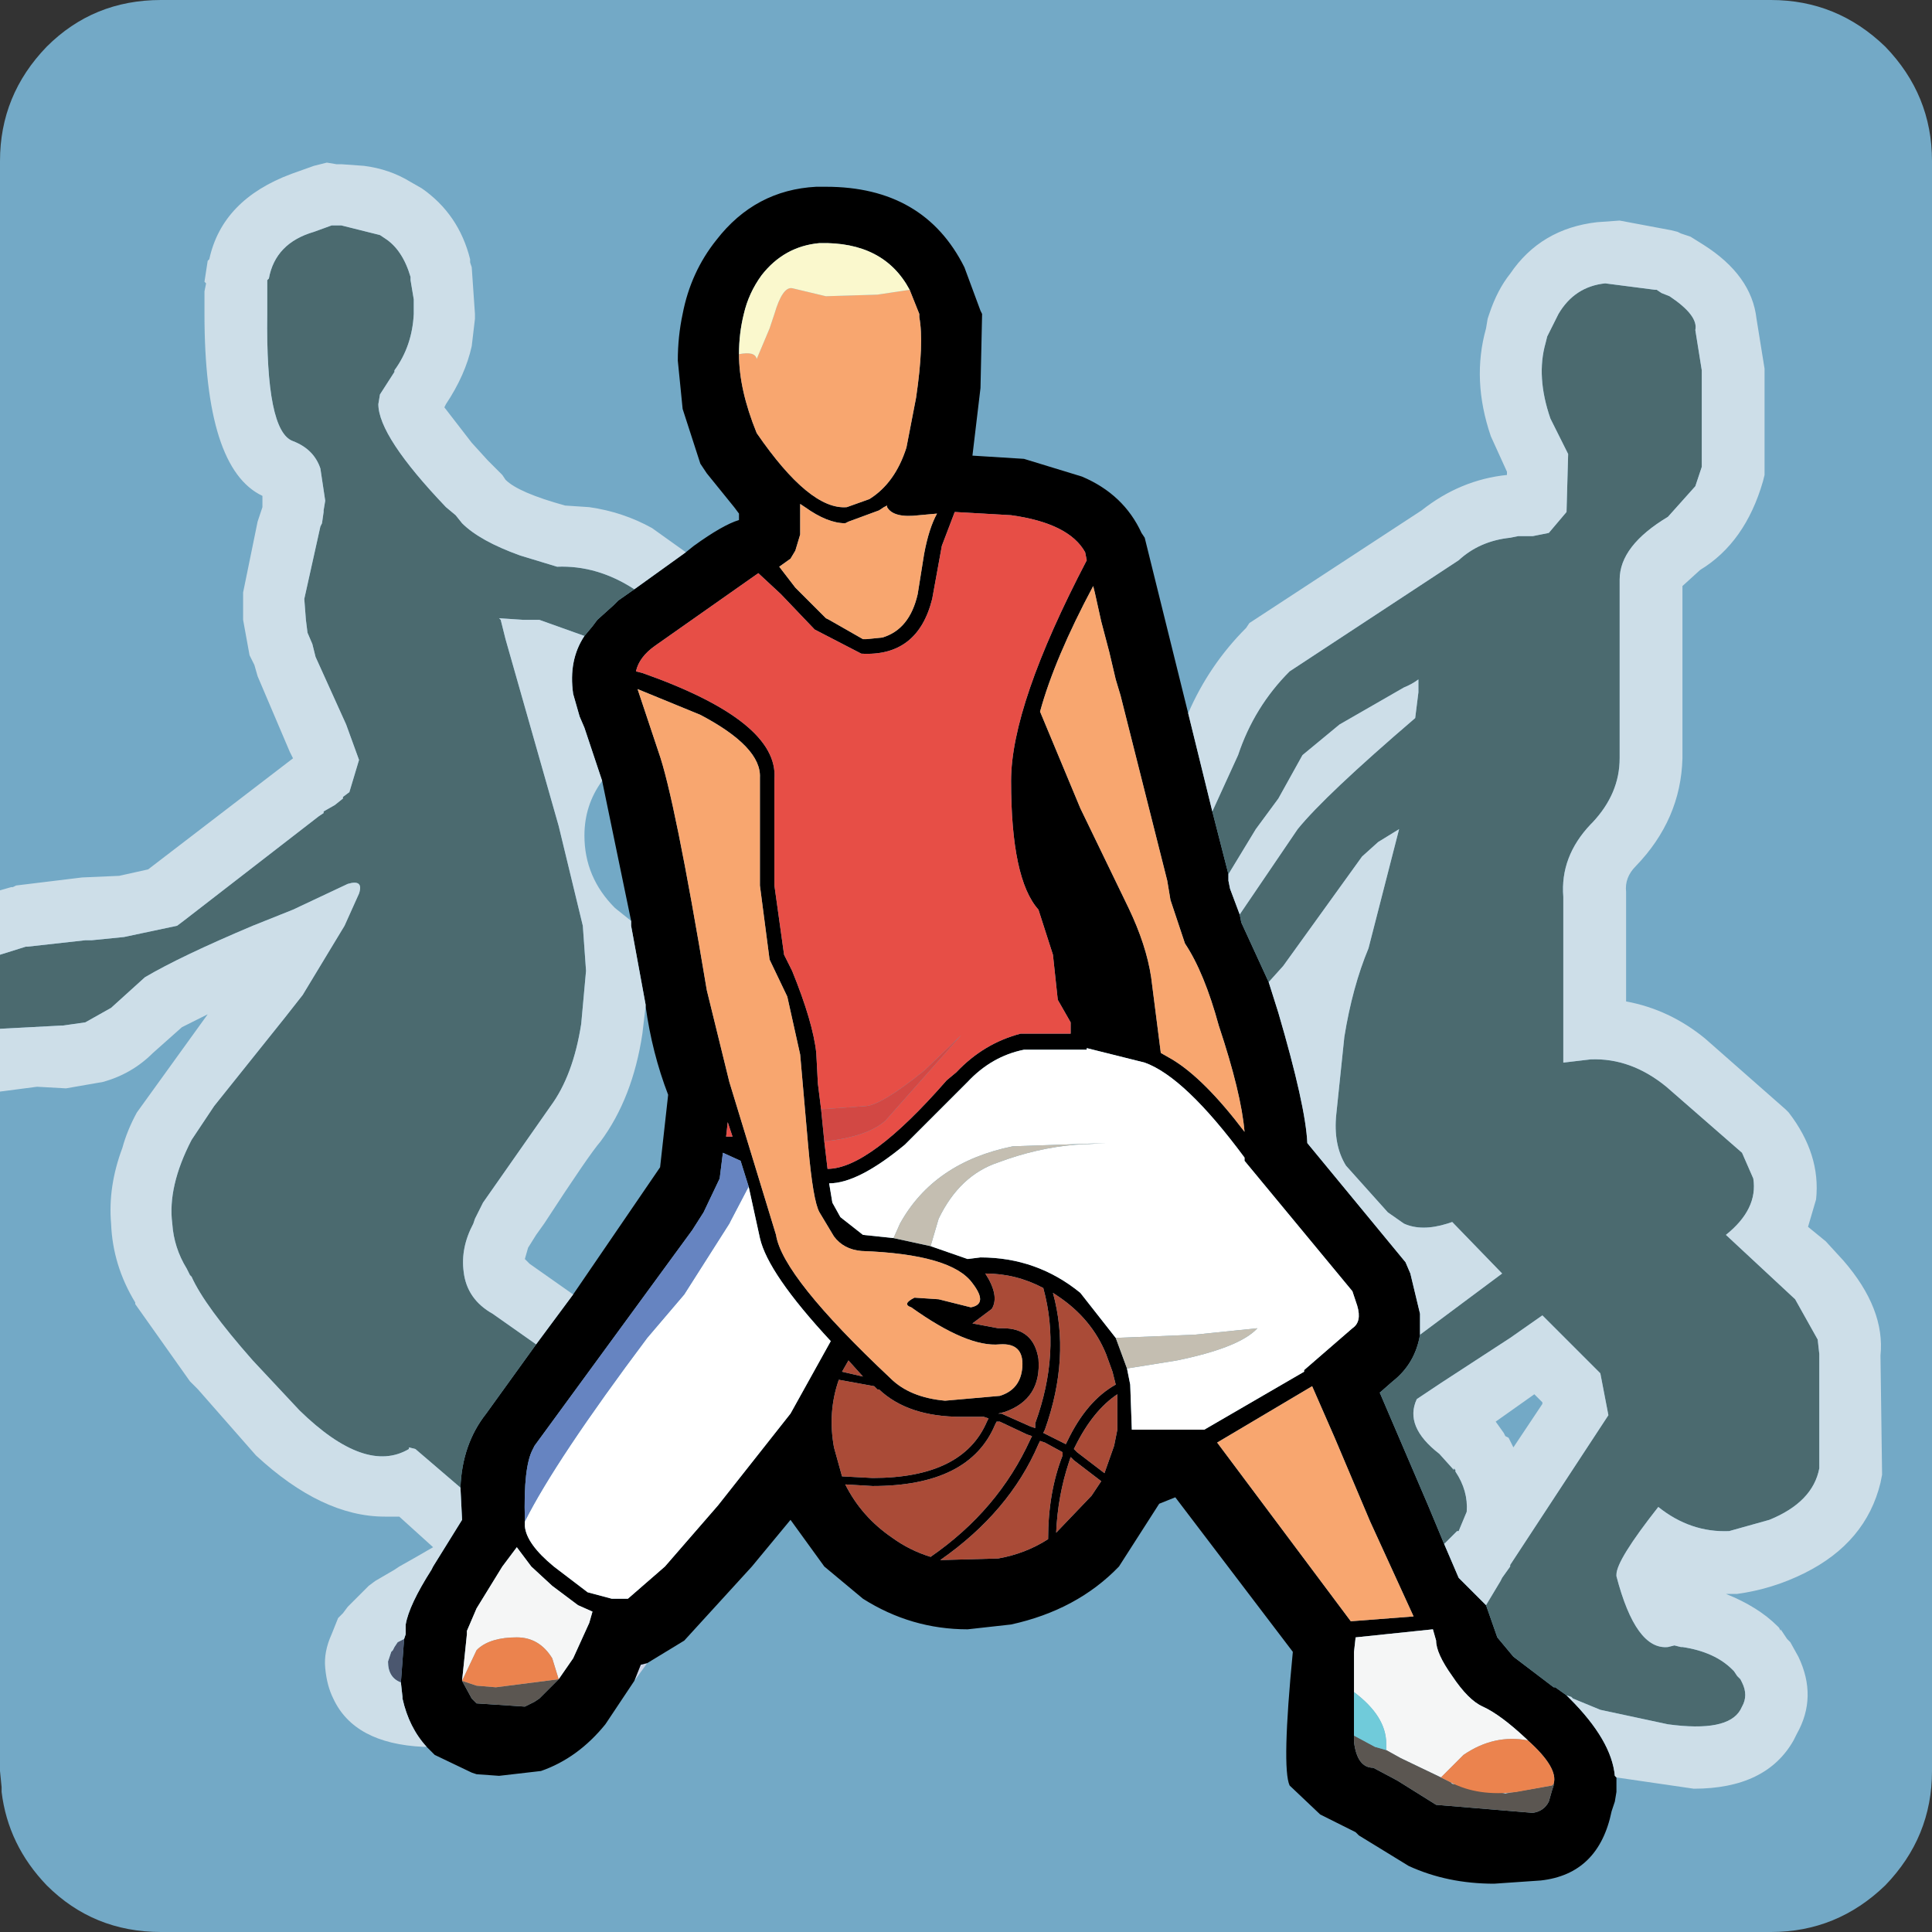
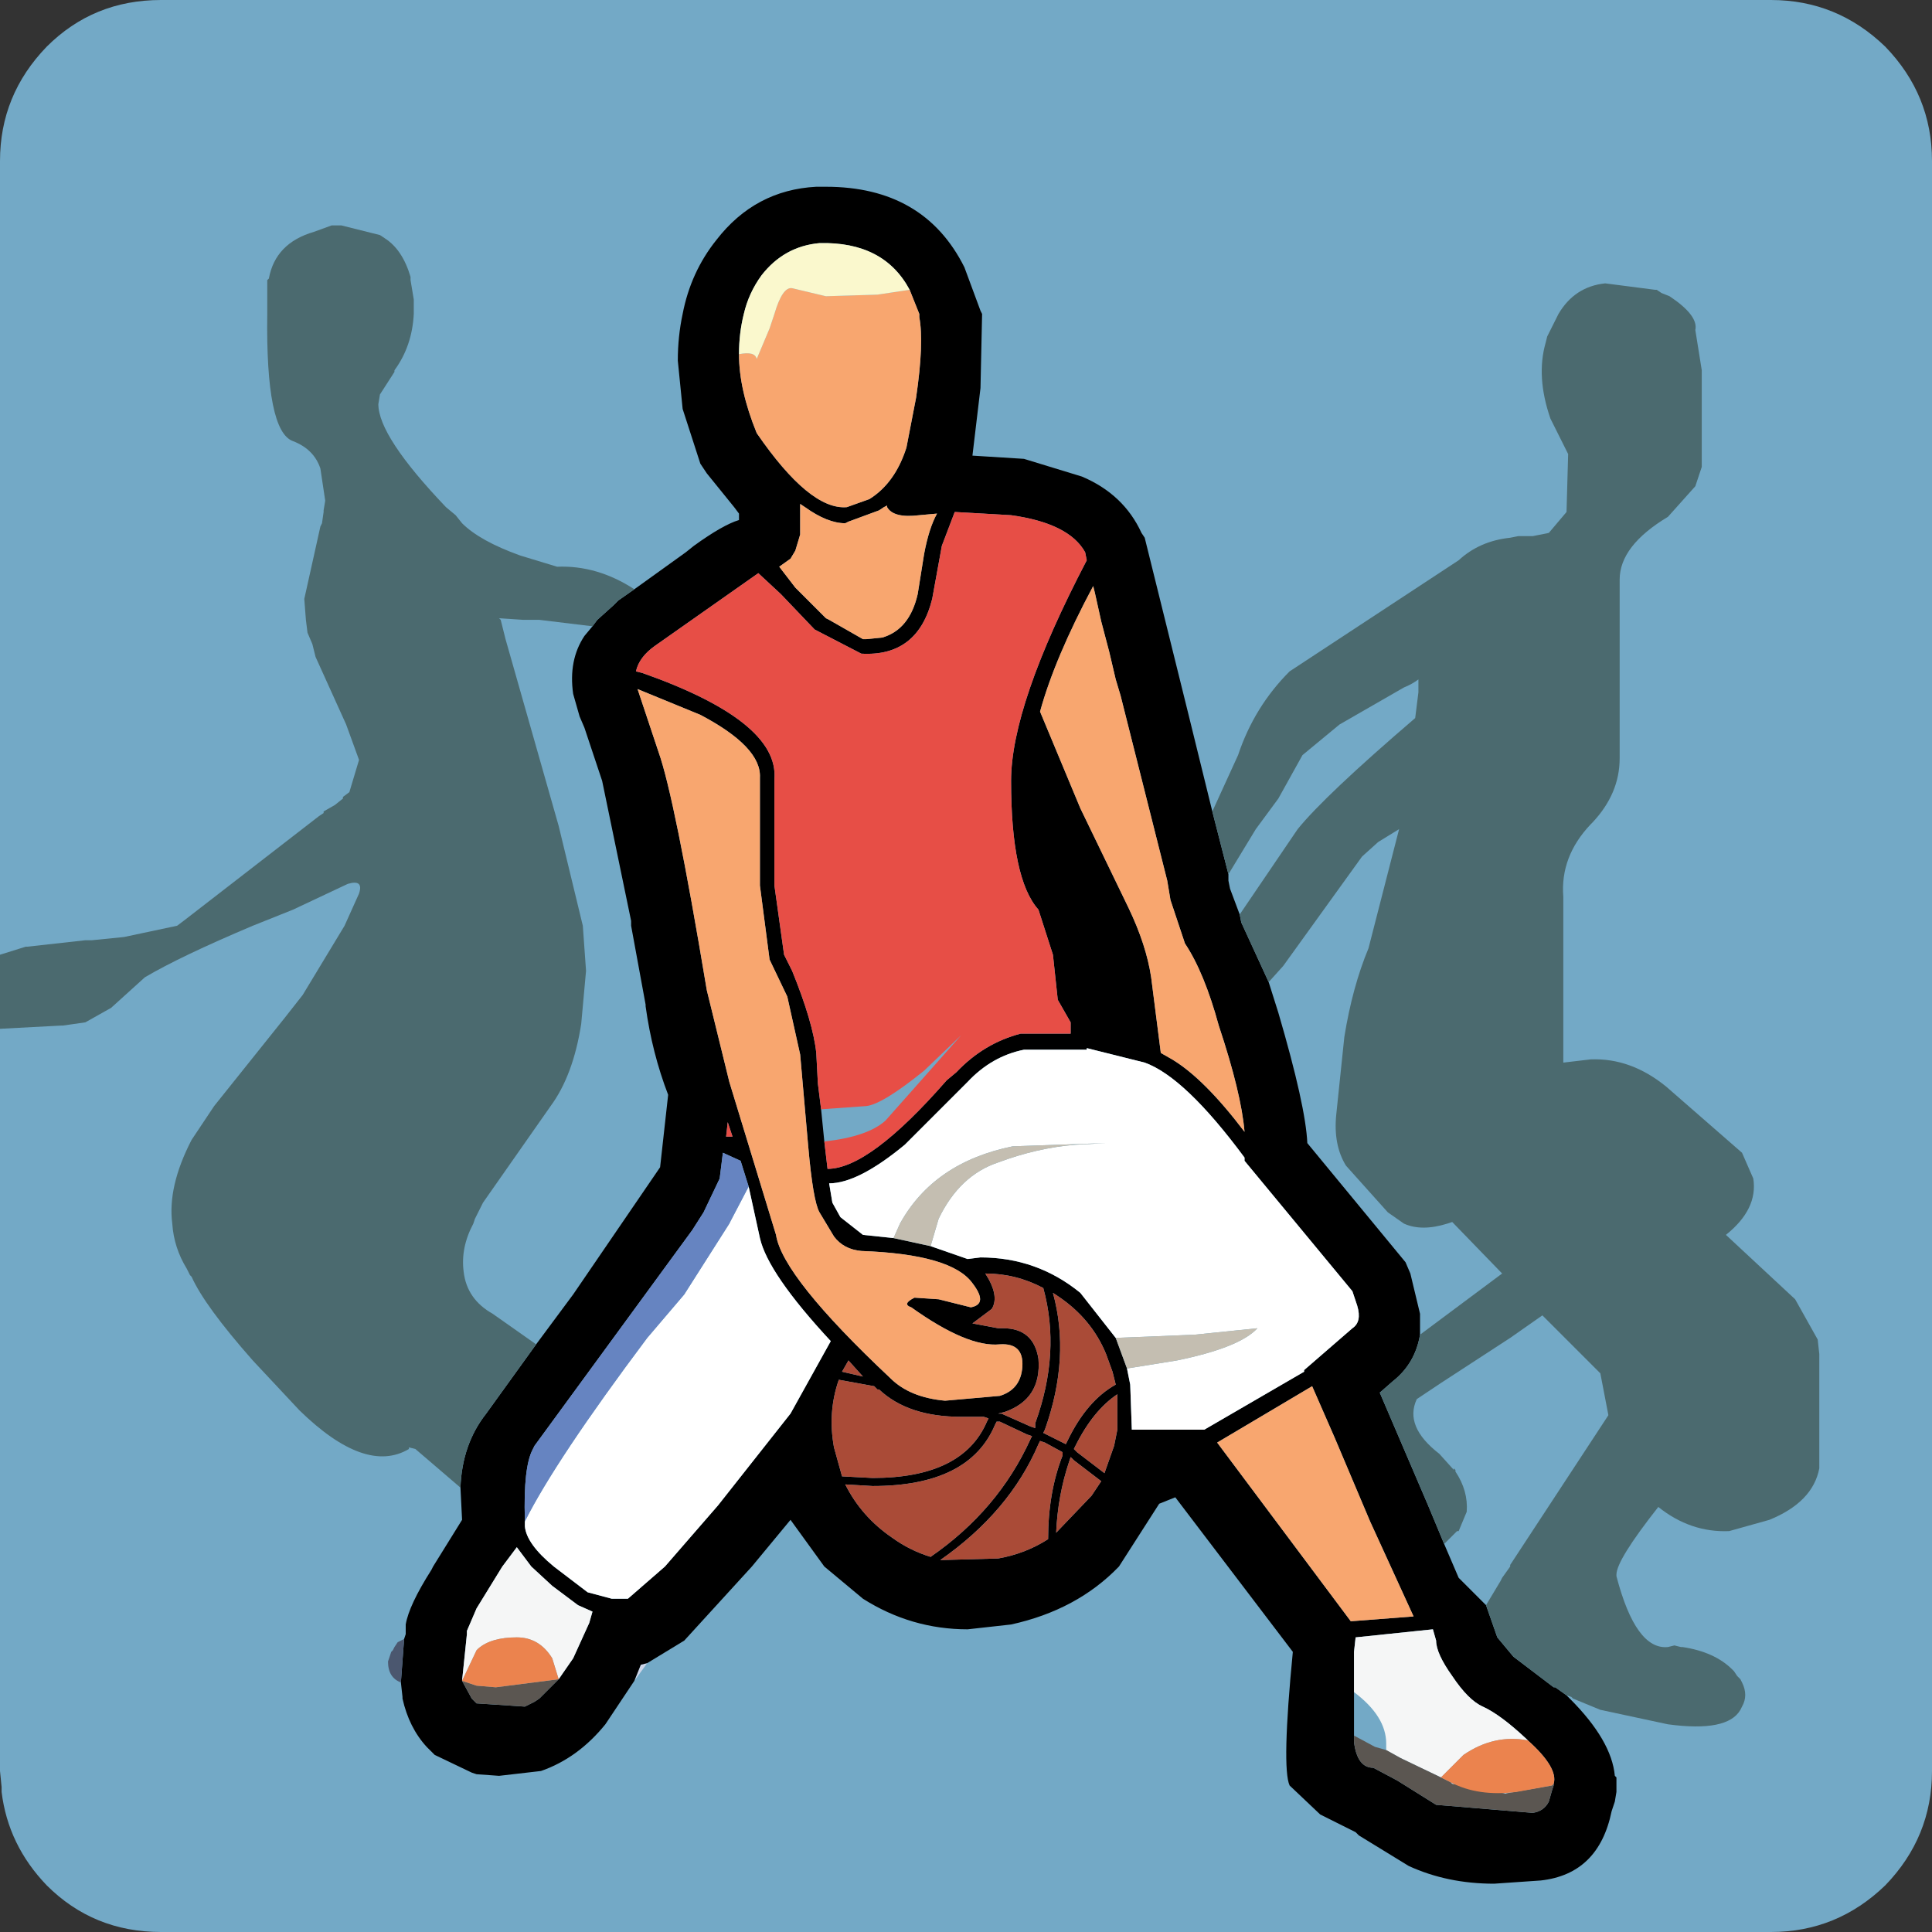
<svg xmlns="http://www.w3.org/2000/svg" version="1.1" id="Layer_1" width="60px" height="60px" xml:space="preserve">
  <rect width="100%" height="100%" fill="#333333" stroke="none" />
  <g id="94" transform="matrix(1, 0, 0, 1, -2, -2)">
    <path style="fill:#73A9C6;fill-opacity:1" d="M60.55,3.45Q62 4.95 62 7L62 57Q62 59.05 60.55 60.55Q59.05 62 57 62L7 62Q4.9 62 3.45 60.55Q2.25 59.3 2.05 57.65L2.05 57.5L2 57L2 7Q2 4.95 3.45 3.45Q4.9 2 7 2L57 2Q59.05 2 60.55 3.45" />
    <path style="fill:#CDD5E8;fill-opacity:1" d="M22.1,53.65L21.7 54.2L21.9 53.7L22.1 53.65" />
    <path style="fill:#000000;fill-opacity:1" d="M48.15,51.85L48.5 52.85L49 53.45L50.25 54.4L50.3 54.4L50.65 54.65L50.75 54.75Q52.05 56.05 52.15 57.15L52.2 57.2L52.2 57.65L52.15 57.95L52.05 58.25Q51.65 60.2 49.85 60.4L48.4 60.5Q46.95 60.5 45.75 59.95L44.2 59L44.1 58.9L43 58.35L42.05 57.45Q41.8 56.9 42.15 53.3L38.5 48.5L38 48.7L36.75 50.65Q35.45 52 33.4 52.45L32.05 52.6Q30.3 52.6 28.8 51.65L27.6 50.65L26.55 49.2L25.35 50.65L23.25 52.95L22.1 53.65L21.9 53.7L21.7 54.2L20.8 55.55Q19.95 56.6 18.8 57L17.5 57.15L16.8 57.1L16.65 57.05L15.5 56.5L15.25 56.25Q14.7 55.65 14.5 54.75L14.5 54.7L14.45 54.25L14.55 52.9L14.6 52.75L14.6 52.6L14.6 52.45Q14.7 51.85 15.4 50.75L15.45 50.65L16.35 49.2L16.3 48.2Q16.35 46.85 17.1 45.9L18.65 43.75L19.8 42.2L22.5 38.25L22.75 36Q22.25 34.7 22.05 33.25L22.05 33.2L21.6 30.75L21.6 30.6L20.7 26.25L20.65 26.1L20.15 24.6L20 24.25L19.8 23.55Q19.65 22.5 20.15 21.75L20.4 21.45L20.55 21.25L21.05 20.8L21.2 20.65L21.7 20.3L23.3 19.15L23.55 18.95Q24.45 18.3 24.95 18.15L24.95 17.95L24.8 17.75L23.95 16.7L23.75 16.4L23.2 14.7L23.05 13.2Q23.05 12.45 23.2 11.75Q23.45 10.45 24.25 9.45Q25.45 7.9 27.35 7.8L27.65 7.8Q30.7 7.8 31.95 10.3L32.45 11.65L32.5 11.75L32.45 14.05L32.2 16.15L33.8 16.25L35.6 16.8Q36.9 17.35 37.45 18.55L37.55 18.7L38.9 24.15L39.65 27.2L40.15 29.15L40.15 29.35L40.2 29.6L40.5 30.4L40.55 30.65L41.4 32.5L41.7 33.45Q42.55 36.35 42.6 37.5L45.65 41.2L45.8 41.55L46.1 42.8L46.1 43.45Q45.95 44.35 45.25 44.9L44.85 45.25L46.35 48.75L46.85 49.95L47.3 51L48.15 51.85M30.9,40.7L32.05 41.1L32.45 41.05Q34.2 41.05 35.55 42.15L36.65 43.55L37 44.5L37.1 45L37.15 46.4L39.4 46.4L42.5 44.6L42.5 44.55L44 43.25Q44.3 43.05 44.15 42.55L44 42.1L40.65 38.05L40.65 37.95Q38.8 35.45 37.55 35L35.75 34.55L35.75 34.6L33.8 34.6Q32.8 34.8 32.05 35.6L30.1 37.55Q28.65 38.75 27.75 38.75L27.85 39.35L28.1 39.8L28.8 40.35L29.75 40.45L30.9 40.7M42.75,45.05L39.8 46.8L43.95 52.35L45.9 52.2L44.55 49.25L43.45 46.65L42.75 45.05M27.45,9.55Q26.35 9.65 25.65 10.55Q25.25 11.1 25.1 11.75Q24.95 12.35 24.95 13Q24.95 14.1 25.5 15.45Q27.15 17.85 28.3 17.75L29 17.5Q29.8 17 30.15 15.9L30.45 14.35Q30.7 12.65 30.55 11.85L30.55 11.75L30.25 11Q29.45 9.5 27.45 9.55M26.85,17.65L26.85 18.6L26.7 19.1L26.55 19.35L26.2 19.6L26.7 20.25L27.65 21.2L27.75 21.25L28.8 21.85L28.9 21.85L29.4 21.8Q30.25 21.55 30.5 20.45L30.7 19.2Q30.85 18.4 31.1 17.95L30.55 18Q29.75 18.1 29.55 17.75L29.55 17.7L29.45 17.75L29.3 17.85L28.35 18.2L28.25 18.25Q27.7 18.25 27 17.75L26.85 17.65M27.6,37.45L27.7 38.3Q29 38.3 31.4 35.55L31.7 35.3Q32.55 34.4 33.7 34.1L35.25 34.1L35.25 33.75L34.85 33.05L34.7 31.65L34.25 30.25Q33.4 29.3 33.4 26.25Q33.4 23.9 35.75 19.4L35.7 19.15Q35.2 18.25 33.4 18L31.65 17.9L31.25 18.95L30.95 20.6Q30.5 22.4 28.75 22.3L27.3 21.55L26.25 20.45L25.55 19.8L22.35 22.05Q21.85 22.4 21.75 22.85L21.95 22.9Q26.2 24.4 26.05 26.2L26.05 29.5L26.35 31.65L26.6 32.15Q27.25 33.75 27.35 34.7L27.4 35.65L27.5 36.45L27.6 37.45M21.8,23.4L22.45 25.35Q22.95 26.75 23.95 32.75L24.65 35.6L26.1 40.35Q26.3 41.65 29.65 44.8Q30.25 45.4 31.35 45.5L33.05 45.35Q33.7 45.15 33.75 44.45Q33.8 43.7 33.05 43.75Q32.05 43.85 30.3 42.6Q30 42.5 30.4 42.3L31.15 42.35L32.15 42.6Q32.7 42.5 32.2 41.85Q31.55 40.95 28.75 40.85Q28.2 40.8 27.9 40.4L27.45 39.65Q27.25 39.3 27.1 37.6L26.85 34.75L26.45 32.95L25.9 31.8L25.6 29.5L25.6 26.15Q25.65 25.2 23.75 24.2L21.8 23.4M35.95,20.2Q34.75 22.45 34.3 24.1L35.55 27.1L37.05 30.2Q37.6 31.35 37.75 32.35L38.05 34.7L38.4 34.9Q39.4 35.5 40.65 37.15Q40.55 35.95 39.85 33.85Q39.4 32.2 38.8 31.3L38.35 29.95L38.3 29.65L38.25 29.35L36.8 23.6L36.65 23.1L36.45 22.25L36.2 21.3L36 20.4L35.95 20.2M25,38.05L24.45 37.8L24.35 38.6L23.85 39.65L23.5 40.2L18.6 46.9L18.55 47Q18.25 47.55 18.3 49.2L18.3 49.25L18.3 49.4Q18.35 49.95 19.2 50.65L20.25 51.45L21 51.65L21.5 51.65L22.65 50.65L24.3 48.75L26.55 45.9L27.8 43.65Q25.85 41.55 25.6 40.45L25.25 38.85L25 38.05M24.75,37.3L24.6 36.85L24.55 37.3L24.75 37.3M29.15,45.05L28.05 44.85Q27.7 45.85 27.9 46.95L28.15 47.85L29.1 47.9Q31.9 47.9 32.65 46.15L32.7 46.05L32.55 46L32.5 46L31.85 46Q30.2 46 29.3 45.15L29.25 45.15L29.15 45.05M28.15,44.6L28.8 44.75L28.35 44.25L28.15 44.6M28.25,48.1Q28.75 49.1 29.7 49.75Q30.25 50.15 30.9 50.35Q33 48.9 34 46.7L34.05 46.6L33.9 46.55L33.05 46.15L32.95 46.15L32.9 46.25Q32.1 48.15 29.1 48.15L28.25 48.1M32.2,43.1L33 43.25L33.15 43.25Q34.1 43.25 34.25 44.2Q34.35 45.45 33.2 45.85L33 45.9L33.1 45.9L34 46.3L34.15 46.35L34.15 46.2Q34.95 44 34.4 42Q33.55 41.55 32.6 41.55Q33.05 42.25 32.8 42.65L32.2 43.1M34.7,42.15Q35.25 44.15 34.45 46.4L34.4 46.5L35.1 46.85L35.15 46.75Q35.75 45.5 36.65 45L36.55 44.6L36.35 44.05Q35.9 42.95 34.85 42.25L34.7 42.15M35.35,47L35.45 47.1L36.3 47.75L36.6 46.9L36.7 46.4L36.7 45.3Q35.95 45.8 35.4 46.9L35.35 47M34.3,46.75L34.25 46.85Q33.35 48.95 31.2 50.45L33 50.4Q33.85 50.25 34.55 49.8Q34.55 48.35 35 47.2L35 47.1L34.45 46.8L34.3 46.75M35.25,47.25L35.2 47.4Q34.85 48.45 34.8 49.6L35.9 48.45L36.2 48L35.35 47.35L35.25 47.25M16.65,54.75L16.8 54.9L18.3 55L18.6 54.85L18.75 54.75L19.35 54.15L19.8 53.5L20.3 52.4L20.4 52.05L19.95 51.85L19.75 51.7L19.15 51.25L18.5 50.65L18.05 50.05L17.6 50.65L16.8 51.95L16.5 52.65L16.5 52.75L16.35 54.2L16.65 54.75M44.05,56.1Q44.15 56.9 44.65 56.9L45.4 57.3L46.6 58.05L49.6 58.3Q49.95 58.25 50.1 57.95L50.2 57.6L50.25 57.45L50.25 57.4Q50.4 56.9 49.45 56.05L49.4 56Q48.6 55.25 48.05 55Q47.6 54.8 47.1 54.05Q46.6 53.35 46.6 52.95L46.5 52.6L44.1 52.85L44.05 53.3L44.05 55.9L44.05 56.1" />
    <path style="fill:#FFFFFF;fill-opacity:1" d="M38.55,44.25Q40.5 43.85 41.05 43.25L39.1 43.45L36.65 43.55L35.55 42.15Q34.2 41.05 32.45 41.05L32.05 41.1L30.9 40.7L31.15 39.85Q31.8 38.5 33 38.1Q34.2 37.65 35.4 37.55L36.35 37.5L33.45 37.6Q31 38.1 29.95 40L29.75 40.45L28.8 40.35L28.1 39.8L27.85 39.35L27.75 38.75Q28.65 38.75 30.1 37.55L32.05 35.6Q32.8 34.8 33.8 34.6L35.75 34.6L35.75 34.55L37.55 35Q38.8 35.45 40.65 37.95L40.65 38.05L44 42.1L44.15 42.55Q44.3 43.05 44 43.25L42.5 44.55L42.5 44.6L39.4 46.4L37.15 46.4L37.1 45L37 44.5L38.55 44.25M22.1,43.55L23.25 42.2L24.65 40L24.7 39.9L25.25 38.85L25.6 40.45Q25.85 41.55 27.8 43.65L26.55 45.9L24.3 48.75L22.65 50.65L21.5 51.65L21 51.65L20.25 51.45L19.2 50.65Q18.35 49.95 18.3 49.4L18.3 49.25Q19.25 47.35 22.1 43.55" />
    <path style="fill:#F8A66F;fill-opacity:1" d="M43.45,46.65L44.55 49.25L45.9 52.2L43.95 52.35L39.8 46.8L42.75 45.05L43.45 46.65M25.5,13.15L25.9 12.2L26.05 11.75Q26.3 10.9 26.6 10.95L27.65 11.2L29.25 11.15L30.25 11L30.55 11.75L30.55 11.85Q30.7 12.65 30.45 14.35L30.15 15.9Q29.8 17 29 17.5L28.3 17.75Q27.15 17.85 25.5 15.45Q24.95 14.1 24.95 13Q25.45 12.9 25.5 13.15M27,17.75Q27.7 18.25 28.25 18.25L28.35 18.2L29.3 17.85L29.45 17.75L29.55 17.7L29.55 17.75Q29.75 18.1 30.55 18L31.1 17.95Q30.85 18.4 30.7 19.2L30.5 20.45Q30.25 21.55 29.4 21.8L28.9 21.85L28.8 21.85L27.75 21.25L27.65 21.2L26.7 20.25L26.2 19.6L26.55 19.35L26.7 19.1L26.85 18.6L26.85 17.65L27 17.75M23.75,24.2Q25.65 25.2 25.6 26.15L25.6 29.5L25.9 31.8L26.45 32.95L26.85 34.75L27.1 37.6Q27.25 39.3 27.45 39.65L27.9 40.4Q28.2 40.8 28.75 40.85Q31.55 40.95 32.2 41.85Q32.7 42.5 32.15 42.6L31.15 42.35L30.4 42.3Q30 42.5 30.3 42.6Q32.05 43.85 33.05 43.75Q33.8 43.7 33.75 44.45Q33.7 45.15 33.05 45.35L31.35 45.5Q30.25 45.4 29.65 44.8Q26.3 41.65 26.1 40.35L24.65 35.6L23.95 32.75Q22.95 26.75 22.45 25.35L21.8 23.4L23.75 24.2M36,20.4L36.2 21.3L36.45 22.25L36.65 23.1L36.8 23.6L38.25 29.35L38.3 29.65L38.35 29.95L38.8 31.3Q39.4 32.2 39.85 33.85Q40.55 35.95 40.65 37.15Q39.4 35.5 38.4 34.9L38.05 34.7L37.75 32.35Q37.6 31.35 37.05 30.2L35.55 27.1L34.3 24.1Q34.75 22.45 35.95 20.2L36 20.4" />
    <path style="fill:#FAF8CD;fill-opacity:1" d="M30.25,11L29.25 11.15L27.65 11.2L26.6 10.95Q26.3 10.9 26.05 11.75L25.9 12.2L25.5 13.15Q25.45 12.9 24.95 13Q24.95 12.35 25.1 11.75Q25.25 11.1 25.65 10.55Q26.35 9.65 27.45 9.55Q29.45 9.5 30.25 11" />
    <path style="fill:#E74E46;fill-opacity:1" d="M29.5,36.8L31.85 34.15L30.7 35.25Q29.4 36.3 28.9 36.35L27.5 36.45L27.4 35.65L27.35 34.7Q27.25 33.75 26.6 32.15L26.35 31.65L26.05 29.5L26.05 26.2Q26.2 24.4 21.95 22.9L21.75 22.85Q21.85 22.4 22.35 22.05L25.55 19.8L26.25 20.45L27.3 21.55L28.75 22.3Q30.5 22.4 30.95 20.6L31.25 18.95L31.65 17.9L33.4 18Q35.2 18.25 35.7 19.15L35.75 19.4Q33.4 23.9 33.4 26.25Q33.4 29.3 34.25 30.25L34.7 31.65L34.85 33.05L35.25 33.75L35.25 34.1L33.7 34.1Q32.55 34.4 31.7 35.3L31.4 35.55Q29 38.3 27.7 38.3L27.6 37.45Q28.95 37.3 29.5 36.8M24.55,37.3L24.6 36.85L24.75 37.3L24.55 37.3" />
    <path style="fill:#6684C1;fill-opacity:1" d="M18.3,49.25L18.3 49.2Q18.25 47.55 18.55 47L18.6 46.9L23.5 40.2L23.85 39.65L24.35 38.6L24.45 37.8L25 38.05L25.25 38.85L24.7 39.9L24.65 40L23.25 42.2L22.1 43.55Q19.25 47.35 18.3 49.25" />
-     <path style="fill:#D24844;fill-opacity:1" d="M27.6,37.45L27.5 36.45L28.9 36.35Q29.4 36.3 30.7 35.25L31.85 34.15L29.5 36.8Q28.95 37.3 27.6 37.45" />
    <path style="fill:#C4BEB1;fill-opacity:1" d="M29.75,40.45L29.95 40Q31 38.1 33.45 37.6L36.35 37.5L35.4 37.55Q34.2 37.65 33 38.1Q31.8 38.5 31.15 39.85L30.9 40.7L29.75 40.45M36.65,43.55L39.1 43.45L41.05 43.25Q40.5 43.85 38.55 44.25L37 44.5L36.65 43.55" />
    <path style="fill:#AA4B37;fill-opacity:1" d="M29.25,45.15L29.3 45.15Q30.2 46 31.85 46L32.5 46L32.55 46L32.7 46.05L32.65 46.15Q31.9 47.9 29.1 47.9L28.15 47.85L27.9 46.95Q27.7 45.85 28.05 44.85L29.15 45.05L29.25 45.15M28.35,44.25L28.8 44.75L28.15 44.6L28.35 44.25M29.1,48.15Q32.1 48.15 32.9 46.25L32.95 46.15L33.05 46.15L33.9 46.55L34.05 46.6L34 46.7Q33 48.9 30.9 50.35Q30.25 50.15 29.7 49.75Q28.75 49.1 28.25 48.1L29.1 48.15M32.8,42.65Q33.05 42.25 32.6 41.55Q33.55 41.55 34.4 42Q34.95 44 34.15 46.2L34.15 46.35L34 46.3L33.1 45.9L33 45.9L33.2 45.85Q34.35 45.45 34.25 44.2Q34.1 43.25 33.15 43.25L33 43.25L32.2 43.1L32.8 42.65M34.85,42.25Q35.9 42.95 36.35 44.05L36.55 44.6L36.65 45Q35.75 45.5 35.15 46.75L35.1 46.85L34.4 46.5L34.45 46.4Q35.25 44.15 34.7 42.15L34.85 42.25M35.4,46.9Q35.95 45.8 36.7 45.3L36.7 46.4L36.6 46.9L36.3 47.75L35.45 47.1L35.35 47L35.4 46.9M34.45,46.8L35 47.1L35 47.2Q34.55 48.35 34.55 49.8Q33.85 50.25 33 50.4L31.2 50.45Q33.35 48.95 34.25 46.85L34.3 46.75L34.45 46.8M35.35,47.35L36.2 48L35.9 48.45L34.8 49.6Q34.85 48.45 35.2 47.4L35.25 47.25L35.35 47.35" />
    <path style="fill:#F5F6F6;fill-opacity:1" d="M19.15,53.5Q18.75 52.85 18.05 52.85Q17.25 52.85 16.85 53.2L16.8 53.25L16.35 54.2L16.5 52.75L16.5 52.65L16.8 51.95L17.6 50.65L18.05 50.05L18.5 50.65L19.15 51.25L19.75 51.7L19.95 51.85L20.4 52.05L20.3 52.4L19.8 53.5L19.35 54.15L19.15 53.5M47.45,56.5L46.75 57.2L45.5 56.6L45.05 56.35L45.05 56.15Q45.05 55.3 44.05 54.55L44.05 55.9L44.05 53.3L44.1 52.85L46.5 52.6L46.6 52.95Q46.6 53.35 47.1 54.05Q47.6 54.8 48.05 55Q48.6 55.25 49.4 56L49.45 56.05Q48.4 55.85 47.45 56.5M50.2,57.45L48.75 57.7L47.1 57.4L47.05 57.35Q47.9 57.8 49.1 57.65L50.2 57.45" />
    <path style="fill:#5B5651;fill-opacity:1" d="M16.8,54.35L17.4 54.4L19.35 54.15L18.75 54.75L18.6 54.85L18.3 55L16.8 54.9L16.65 54.75L16.35 54.2L16.8 54.35M47.05,57.35L47.1 57.4L48.75 57.7L50.2 57.45L50.25 57.4L50.25 57.45L50.2 57.6L50.1 57.95Q49.95 58.25 49.6 58.3L46.6 58.05L45.4 57.3L44.65 56.9Q44.15 56.9 44.05 56.1L44.05 55.9L44.7 56.25L45.05 56.35L45.5 56.6L46.75 57.2L47.05 57.35" />
    <path style="fill:#EB834E;fill-opacity:1" d="M16.35,54.2L16.8 53.25L16.85 53.2Q17.25 52.85 18.05 52.85Q18.75 52.85 19.15 53.5L19.35 54.15L17.4 54.4L16.8 54.35L16.35 54.2M49.1,57.65Q47.9 57.8 47.05 57.35L46.75 57.2L47.45 56.5Q48.4 55.85 49.45 56.05Q50.4 56.9 50.25 57.4L50.2 57.45L49.1 57.65" />
    <path style="fill:#4B576F;fill-opacity:1" d="M14.05,53.6L14.15 53.3L14.2 53.25L14.25 53.15L14.35 53L14.55 52.9L14.45 54.25Q14.05 54.1 14.05 53.6" />
-     <path style="fill:#70CBDA;fill-opacity:1" d="M44.7,56.25L44.05 55.9L44.05 54.55Q45.05 55.3 45.05 56.15L45.05 56.35L44.7 56.25" />
-     <path style="fill:#4B6A6F;fill-opacity:1" d="M39.65,27.2L40.45 25.45Q40.95 23.95 42.05 22.85L47.3 19.4Q47.95 18.8 48.9 18.7L49.15 18.65L49.6 18.65L50.1 18.55L50.65 17.9L50.7 16.1L50.15 15Q49.7 13.7 50 12.65L50.05 12.45L50.4 11.75Q50.9 10.9 51.85 10.8L53.4 11L53.45 11L53.6 11.1L53.85 11.2Q54.75 11.8 54.65 12.25L54.85 13.5L54.85 16.5L54.65 17.1L53.8 18.05Q52.3 18.95 52.3 20L52.3 25.55Q52.3 26.65 51.45 27.55L51.4 27.6Q50.45 28.6 50.55 29.85L50.55 35L51.4 34.9Q52.65 34.85 53.75 35.75L56.1 37.8L56.45 38.6Q56.6 39.55 55.6 40.35L57.75 42.35L58.45 43.6L58.5 44.05L58.5 47.6Q58.3 48.65 56.95 49.2L55.7 49.55Q54.5 49.6 53.5 48.8Q52.2 50.45 52.2 50.9L52.2 50.95Q52.8 53.25 53.8 53.15L54 53.1L54.2 53.15L54.25 53.15Q55.25 53.3 55.8 53.85L55.85 53.9L55.95 54.05L56.05 54.15L56.1 54.25Q56.3 54.65 56.1 55L56.05 55.1Q55.65 55.8 53.8 55.55L51.7 55.1L50.85 54.75L50.8 54.7L50.65 54.65L50.3 54.4L50.25 54.4L49 53.45L48.5 52.85L48.15 51.85L48.6 51.1L48.65 51L48.9 50.65L48.9 50.6L51.95 45.95L51.7 44.65L49.9 42.85L48.9 43.55L46.75 44.95L46 45.45Q45.6 46.3 46.7 47.15L47.15 47.65L47.15 47.6L47.2 47.65L47.2 47.7Q47.6 48.3 47.55 48.95L47.3 49.55L47.25 49.55L46.85 49.95L46.35 48.75L44.85 45.25L45.25 44.9Q45.95 44.35 46.1 43.45L48.65 41.55L47.1 39.95L46.95 40Q46.15 40.25 45.6 40L45.1 39.65L43.8 38.2Q43.4 37.55 43.5 36.6L43.75 34.2Q44 32.65 44.5 31.45L45.45 27.75L44.8 28.15L44.3 28.6L41.85 32L41.4 32.5L40.55 30.65L40.5 30.4L42.3 27.75Q43.15 26.7 45.95 24.3L46.05 23.5L46.05 23.1Q45.85 23.25 45.6 23.35L43.6 24.5L42.45 25.45L41.7 26.8L41 27.75L40.15 29.15L39.65 27.2M2,33.95L2 31.65L2.8 31.4L2.85 31.4L4.65 31.2L4.85 31.2L5.85 31.1L7.5 30.75L7.7 30.6L11.9 27.35L12.05 27.25L12.05 27.2L12.4 27L12.65 26.8L12.65 26.75L12.85 26.6L13.15 25.6L12.75 24.5L11.8 22.4L11.7 22L11.55 21.65L11.5 21.25L11.45 20.6L11.95 18.35L12 18.25L12.05 17.9L12.05 17.85L12.1 17.55L11.95 16.55Q11.75 15.95 11.1 15.7Q10.25 15.4 10.3 11.75L10.3 11.05L10.3 10.7L10.35 10.65Q10.55 9.55 11.75 9.2L12.3 9L12.6 9L13.8 9.3L13.95 9.4Q14.5 9.75 14.75 10.6L14.75 10.7L14.85 11.3L14.85 11.75Q14.8 12.75 14.25 13.5L14.25 13.55L13.8 14.25L13.75 14.55Q13.75 15.55 15.85 17.75L16.15 18L16.35 18.25Q16.9 18.8 18.15 19.25L19.3 19.6Q20.55 19.55 21.7 20.3L21.2 20.65L21.05 20.8L20.55 21.25L20.4 21.45L20.15 21.75L18.75 21.25L18.25 21.25L17.5 21.2L17.55 21.25L17.7 21.85L19.35 27.65L20.1 30.75L20.2 32.15L20.05 33.8Q19.8 35.4 19.1 36.35L17 39.35L16.75 39.85L16.7 40Q16.3 40.75 16.4 41.5Q16.5 42.35 17.3 42.8L18.65 43.75L17.1 45.9Q16.35 46.85 16.3 48.2L14.9 47L14.7 46.95L14.7 47Q13.35 47.8 11.3 45.8L9.85 44.25Q8.35 42.55 7.95 41.65L7.9 41.6L7.8 41.4Q7.4 40.75 7.35 40Q7.2 38.85 7.95 37.4L8.65 36.35L10.85 33.6L11.4 32.9L12.7 30.75L13.15 29.75Q13.3 29.3 12.8 29.45L11.1 30.25L9.85 30.75Q7.6 31.7 6.5 32.35L5.45 33.3L4.65 33.75L3.95 33.85L3.9 33.85L2 33.95" />
-     <path style="fill:#CDDEE8;fill-opacity:1" d="M52.15,57.15Q52.05 56.05 50.75 54.75L50.65 54.65L50.8 54.7L50.85 54.75L51.7 55.1L53.8 55.55Q55.65 55.8 56.05 55.1L56.1 55Q56.3 54.65 56.1 54.25L56.05 54.15L55.95 54.05L55.85 53.9L55.8 53.85Q55.25 53.3 54.25 53.15L54.2 53.15L54 53.1L53.8 53.15Q52.8 53.25 52.2 50.95L52.2 50.9Q52.2 50.45 53.5 48.8Q54.5 49.6 55.7 49.55L56.95 49.2Q58.3 48.65 58.5 47.6L58.5 44.05L58.45 43.6L57.75 42.35L55.6 40.35Q56.6 39.55 56.45 38.6L56.1 37.8L53.75 35.75Q52.65 34.85 51.4 34.9L50.55 35L50.55 29.85Q50.45 28.6 51.4 27.6L51.45 27.55Q52.3 26.65 52.3 25.55L52.3 20Q52.3 18.95 53.8 18.05L54.65 17.1L54.85 16.5L54.85 13.5L54.65 12.25Q54.75 11.8 53.85 11.2L53.6 11.1L53.45 11L53.4 11L51.85 10.8Q50.9 10.9 50.4 11.75L50.05 12.45L50 12.65Q49.7 13.7 50.15 15L50.7 16.1L50.65 17.9L50.1 18.55L49.6 18.65L49.15 18.65L48.9 18.7Q47.95 18.8 47.3 19.4L42.05 22.85Q40.95 23.95 40.45 25.45L39.65 27.2L38.9 24.15Q39.55 22.65 40.7 21.5L40.8 21.35L46.15 17.85Q47.35 16.9 48.8 16.75L48.8 16.65L48.3 15.55Q47.7 13.8 48.15 12.2L48.2 11.9L48.25 11.75Q48.5 11 48.9 10.5Q49.85 9.1 51.6 8.9L52.3 8.85L53.9 9.15L54.1 9.2L54.2 9.25L54.5 9.35L54.9 9.6Q56.4 10.55 56.55 11.9L56.8 13.45L56.8 16.75L56.75 16.95Q56.2 18.85 54.8 19.7L54.25 20.2L54.25 25.55Q54.2 27.45 52.8 28.9Q52.45 29.25 52.5 29.7L52.5 33.1Q53.85 33.35 54.95 34.25L57.45 36.45L57.55 36.55Q58.55 37.85 58.4 39.25L58.15 40.1L58.7 40.55L59.25 41.15Q60.55 42.65 60.4 44.1L60.45 47.8L60.4 48.05Q59.95 49.9 58.05 50.85Q57.05 51.35 55.95 51.5L55.6 51.5Q56.6 51.9 57.2 52.5L57.25 52.55L57.3 52.65L57.3 52.6L57.5 52.9L57.6 53L57.85 53.45Q58.45 54.7 57.8 55.85L57.7 56.05Q56.85 57.55 54.6 57.55L52.2 57.2L52.15 57.15M14.45,54.25L14.5 54.7L14.5 54.75Q14.7 55.65 15.25 56.25L15.15 56.25Q13 56.15 12.35 54.75Q12.15 54.35 12.1 53.8Q12.05 53.3 12.3 52.75L12.5 52.25L12.65 52.1L12.8 51.9L13.45 51.25L13.65 51.1L14.25 50.75L14.4 50.65Q14.85 50.4 15.45 50.05L14.4 49.1L13.95 49.1Q12 49.1 9.95 47.2L8.15 45.15L7.9 44.9L6.2 42.5L6.2 42.45Q5.5 41.3 5.45 40Q5.35 38.85 5.8 37.65Q5.95 37.1 6.25 36.55L8.45 33.5L7.65 33.9L6.75 34.7Q6.1 35.35 5.2 35.6L4.05 35.8L3.15 35.75L2 35.9L2 33.95L3.9 33.85L3.95 33.85L4.65 33.75L5.45 33.3L6.5 32.35Q7.6 31.7 9.85 30.75L11.1 30.25L12.8 29.45Q13.3 29.3 13.15 29.75L12.7 30.75L11.4 32.9L10.85 33.6L8.65 36.35L7.95 37.4Q7.2 38.85 7.35 40Q7.4 40.75 7.8 41.4L7.9 41.6L7.95 41.65Q8.35 42.55 9.85 44.25L11.3 45.8Q13.35 47.8 14.7 47L14.7 46.95L14.9 47L16.3 48.2L16.35 49.2L15.45 50.65L15.4 50.75Q14.7 51.85 14.6 52.45L14.6 52.6L14.6 52.75L14.55 52.9L14.35 53L14.25 53.15L14.2 53.25L14.15 53.3L14.05 53.6Q14.05 54.1 14.45 54.25M2,31.65L2 29.65L2.35 29.55L2.4 29.55L2.5 29.5L4.55 29.25L5.7 29.2L6.6 29L11.1 25.55L11 25.35L10 23L9.9 22.65L9.75 22.35L9.55 21.25L9.55 20.4L10 18.2L10.15 17.75L10.15 17.4Q8.35 16.55 8.35 11.75L8.35 11.05L8.4 10.8L8.35 10.75L8.45 10.1L8.5 10.05Q8.9 8.2 11.05 7.4L11.75 7.15L11.95 7.1L12.15 7.05L12.45 7.1L12.6 7.1L13.3 7.15Q14.1 7.25 14.75 7.65L15.1 7.85Q16.25 8.65 16.6 10.05L16.6 10.15L16.65 10.3L16.75 11.75L16.75 11.9L16.65 12.75Q16.45 13.65 15.85 14.55L15.8 14.65L16.65 15.75L17.15 16.3L17.6 16.75L17.7 16.9Q18.1 17.3 19.55 17.7L20.3 17.75Q21.35 17.9 22.25 18.4L23.3 19.15L21.7 20.3Q20.55 19.55 19.3 19.6L18.15 19.25Q16.9 18.8 16.35 18.25L16.15 18L15.85 17.75Q13.75 15.55 13.75 14.55L13.8 14.25L14.25 13.55L14.25 13.5Q14.8 12.75 14.85 11.75L14.85 11.3L14.75 10.7L14.75 10.6Q14.5 9.75 13.95 9.4L13.8 9.3L12.6 9L12.3 9L11.75 9.2Q10.55 9.55 10.35 10.65L10.3 10.7L10.3 11.05L10.3 11.75Q10.25 15.4 11.1 15.7Q11.75 15.95 11.95 16.55L12.1 17.55L12.05 17.85L12.05 17.9L12 18.25L11.95 18.35L11.45 20.6L11.5 21.25L11.55 21.65L11.7 22L11.8 22.4L12.75 24.5L13.15 25.6L12.85 26.6L12.65 26.75L12.65 26.8L12.4 27L12.05 27.2L12.05 27.25L11.9 27.35L7.7 30.6L7.5 30.75L5.85 31.1L4.85 31.2L4.65 31.2L2.85 31.4L2.8 31.4L2 31.65M40.15,29.15L41 27.75L41.7 26.8L42.45 25.45L43.6 24.5L45.6 23.35Q45.85 23.25 46.05 23.1L46.05 23.5L45.95 24.3Q43.15 26.7 42.3 27.75L40.5 30.4L40.2 29.6L40.15 29.35L40.15 29.15M46.1,42.8L45.8 41.55L45.65 41.2L42.6 37.5Q42.55 36.35 41.7 33.45L41.4 32.5L41.85 32L44.3 28.6L44.8 28.15L45.45 27.75L44.5 31.45Q44 32.65 43.75 34.2L43.5 36.6Q43.4 37.55 43.8 38.2L45.1 39.65L45.6 40Q46.15 40.25 46.95 40L47.1 39.95L48.65 41.55L46.1 43.45L46.1 42.8M47.3,51L46.85 49.95L47.25 49.55L47.3 49.55L47.55 48.95Q47.6 48.3 47.2 47.7L47.2 47.65L47.15 47.6L47.15 47.65L46.7 47.15Q45.6 46.3 46 45.45L46.75 44.95L48.9 43.55L49.9 42.85L51.7 44.65L51.95 45.95L48.9 50.6L48.9 50.65L48.65 51L48.6 51.1L48.15 51.85L47.3 51M48.45,46.15L48.7 46.5L48.75 46.6L48.85 46.65L49 46.95L49.9 45.6L49.9 45.55L49.65 45.3L48.45 46.15M21.6,30.6L21.6 30.75L22.05 33.2L22.05 33.25L21.95 34.1Q21.65 36.1 20.65 37.45Q20.3 37.85 18.9 40L18.65 40.35L18.4 40.75L18.3 41.1L18.45 41.25L19.8 42.2L18.65 43.75L17.3 42.8Q16.5 42.35 16.4 41.5Q16.3 40.75 16.7 40L16.75 39.85L17 39.35L19.1 36.35Q19.8 35.4 20.05 33.8L20.2 32.15L20.1 30.75L19.35 27.65L17.7 21.85L17.55 21.25L17.5 21.2L18.25 21.25L18.75 21.25L20.15 21.75Q19.65 22.5 19.8 23.55L20 24.25L20.15 24.6L20.65 26.1L20.7 26.25Q20.15 27 20.15 27.95Q20.15 29.25 21.1 30.2L21.6 30.6" />
+     <path style="fill:#4B6A6F;fill-opacity:1" d="M39.65,27.2L40.45 25.45Q40.95 23.95 42.05 22.85L47.3 19.4Q47.95 18.8 48.9 18.7L49.15 18.65L49.6 18.65L50.1 18.55L50.65 17.9L50.7 16.1L50.15 15Q49.7 13.7 50 12.65L50.05 12.45L50.4 11.75Q50.9 10.9 51.85 10.8L53.4 11L53.45 11L53.6 11.1L53.85 11.2Q54.75 11.8 54.65 12.25L54.85 13.5L54.85 16.5L54.65 17.1L53.8 18.05Q52.3 18.95 52.3 20L52.3 25.55Q52.3 26.65 51.45 27.55L51.4 27.6Q50.45 28.6 50.55 29.85L50.55 35L51.4 34.9Q52.65 34.85 53.75 35.75L56.1 37.8L56.45 38.6Q56.6 39.55 55.6 40.35L57.75 42.35L58.45 43.6L58.5 44.05L58.5 47.6Q58.3 48.65 56.95 49.2L55.7 49.55Q54.5 49.6 53.5 48.8Q52.2 50.45 52.2 50.9L52.2 50.95Q52.8 53.25 53.8 53.15L54 53.1L54.2 53.15L54.25 53.15Q55.25 53.3 55.8 53.85L55.85 53.9L55.95 54.05L56.05 54.15L56.1 54.25Q56.3 54.65 56.1 55L56.05 55.1Q55.65 55.8 53.8 55.55L51.7 55.1L50.85 54.75L50.8 54.7L50.65 54.65L50.3 54.4L50.25 54.4L49 53.45L48.5 52.85L48.15 51.85L48.6 51.1L48.65 51L48.9 50.65L48.9 50.6L51.95 45.95L51.7 44.65L49.9 42.85L48.9 43.55L46.75 44.95L46 45.45Q45.6 46.3 46.7 47.15L47.15 47.65L47.15 47.6L47.2 47.65L47.2 47.7Q47.6 48.3 47.55 48.95L47.3 49.55L47.25 49.55L46.85 49.95L46.35 48.75L44.85 45.25L45.25 44.9Q45.95 44.35 46.1 43.45L48.65 41.55L47.1 39.95L46.95 40Q46.15 40.25 45.6 40L45.1 39.65L43.8 38.2Q43.4 37.55 43.5 36.6L43.75 34.2Q44 32.65 44.5 31.45L45.45 27.75L44.8 28.15L44.3 28.6L41.85 32L41.4 32.5L40.55 30.65L40.5 30.4L42.3 27.75Q43.15 26.7 45.95 24.3L46.05 23.5L46.05 23.1Q45.85 23.25 45.6 23.35L43.6 24.5L42.45 25.45L41.7 26.8L41 27.75L40.15 29.15L39.65 27.2M2,33.95L2 31.65L2.8 31.4L2.85 31.4L4.65 31.2L4.85 31.2L5.85 31.1L7.5 30.75L7.7 30.6L11.9 27.35L12.05 27.25L12.05 27.2L12.4 27L12.65 26.8L12.65 26.75L12.85 26.6L13.15 25.6L12.75 24.5L11.8 22.4L11.7 22L11.55 21.65L11.5 21.25L11.45 20.6L11.95 18.35L12 18.25L12.05 17.9L12.05 17.85L12.1 17.55L11.95 16.55Q11.75 15.95 11.1 15.7Q10.25 15.4 10.3 11.75L10.3 11.05L10.3 10.7L10.35 10.65Q10.55 9.55 11.75 9.2L12.3 9L12.6 9L13.8 9.3L13.95 9.4Q14.5 9.75 14.75 10.6L14.75 10.7L14.85 11.3L14.85 11.75Q14.8 12.75 14.25 13.5L14.25 13.55L13.8 14.25L13.75 14.55Q13.75 15.55 15.85 17.75L16.15 18L16.35 18.25Q16.9 18.8 18.15 19.25L19.3 19.6Q20.55 19.55 21.7 20.3L21.2 20.65L21.05 20.8L20.55 21.25L20.4 21.45L18.75 21.25L18.25 21.25L17.5 21.2L17.55 21.25L17.7 21.85L19.35 27.65L20.1 30.75L20.2 32.15L20.05 33.8Q19.8 35.4 19.1 36.35L17 39.35L16.75 39.85L16.7 40Q16.3 40.75 16.4 41.5Q16.5 42.35 17.3 42.8L18.65 43.75L17.1 45.9Q16.35 46.85 16.3 48.2L14.9 47L14.7 46.95L14.7 47Q13.35 47.8 11.3 45.8L9.85 44.25Q8.35 42.55 7.95 41.65L7.9 41.6L7.8 41.4Q7.4 40.75 7.35 40Q7.2 38.85 7.95 37.4L8.65 36.35L10.85 33.6L11.4 32.9L12.7 30.75L13.15 29.75Q13.3 29.3 12.8 29.45L11.1 30.25L9.85 30.75Q7.6 31.7 6.5 32.35L5.45 33.3L4.65 33.75L3.95 33.85L3.9 33.85L2 33.95" />
  </g>
</svg>